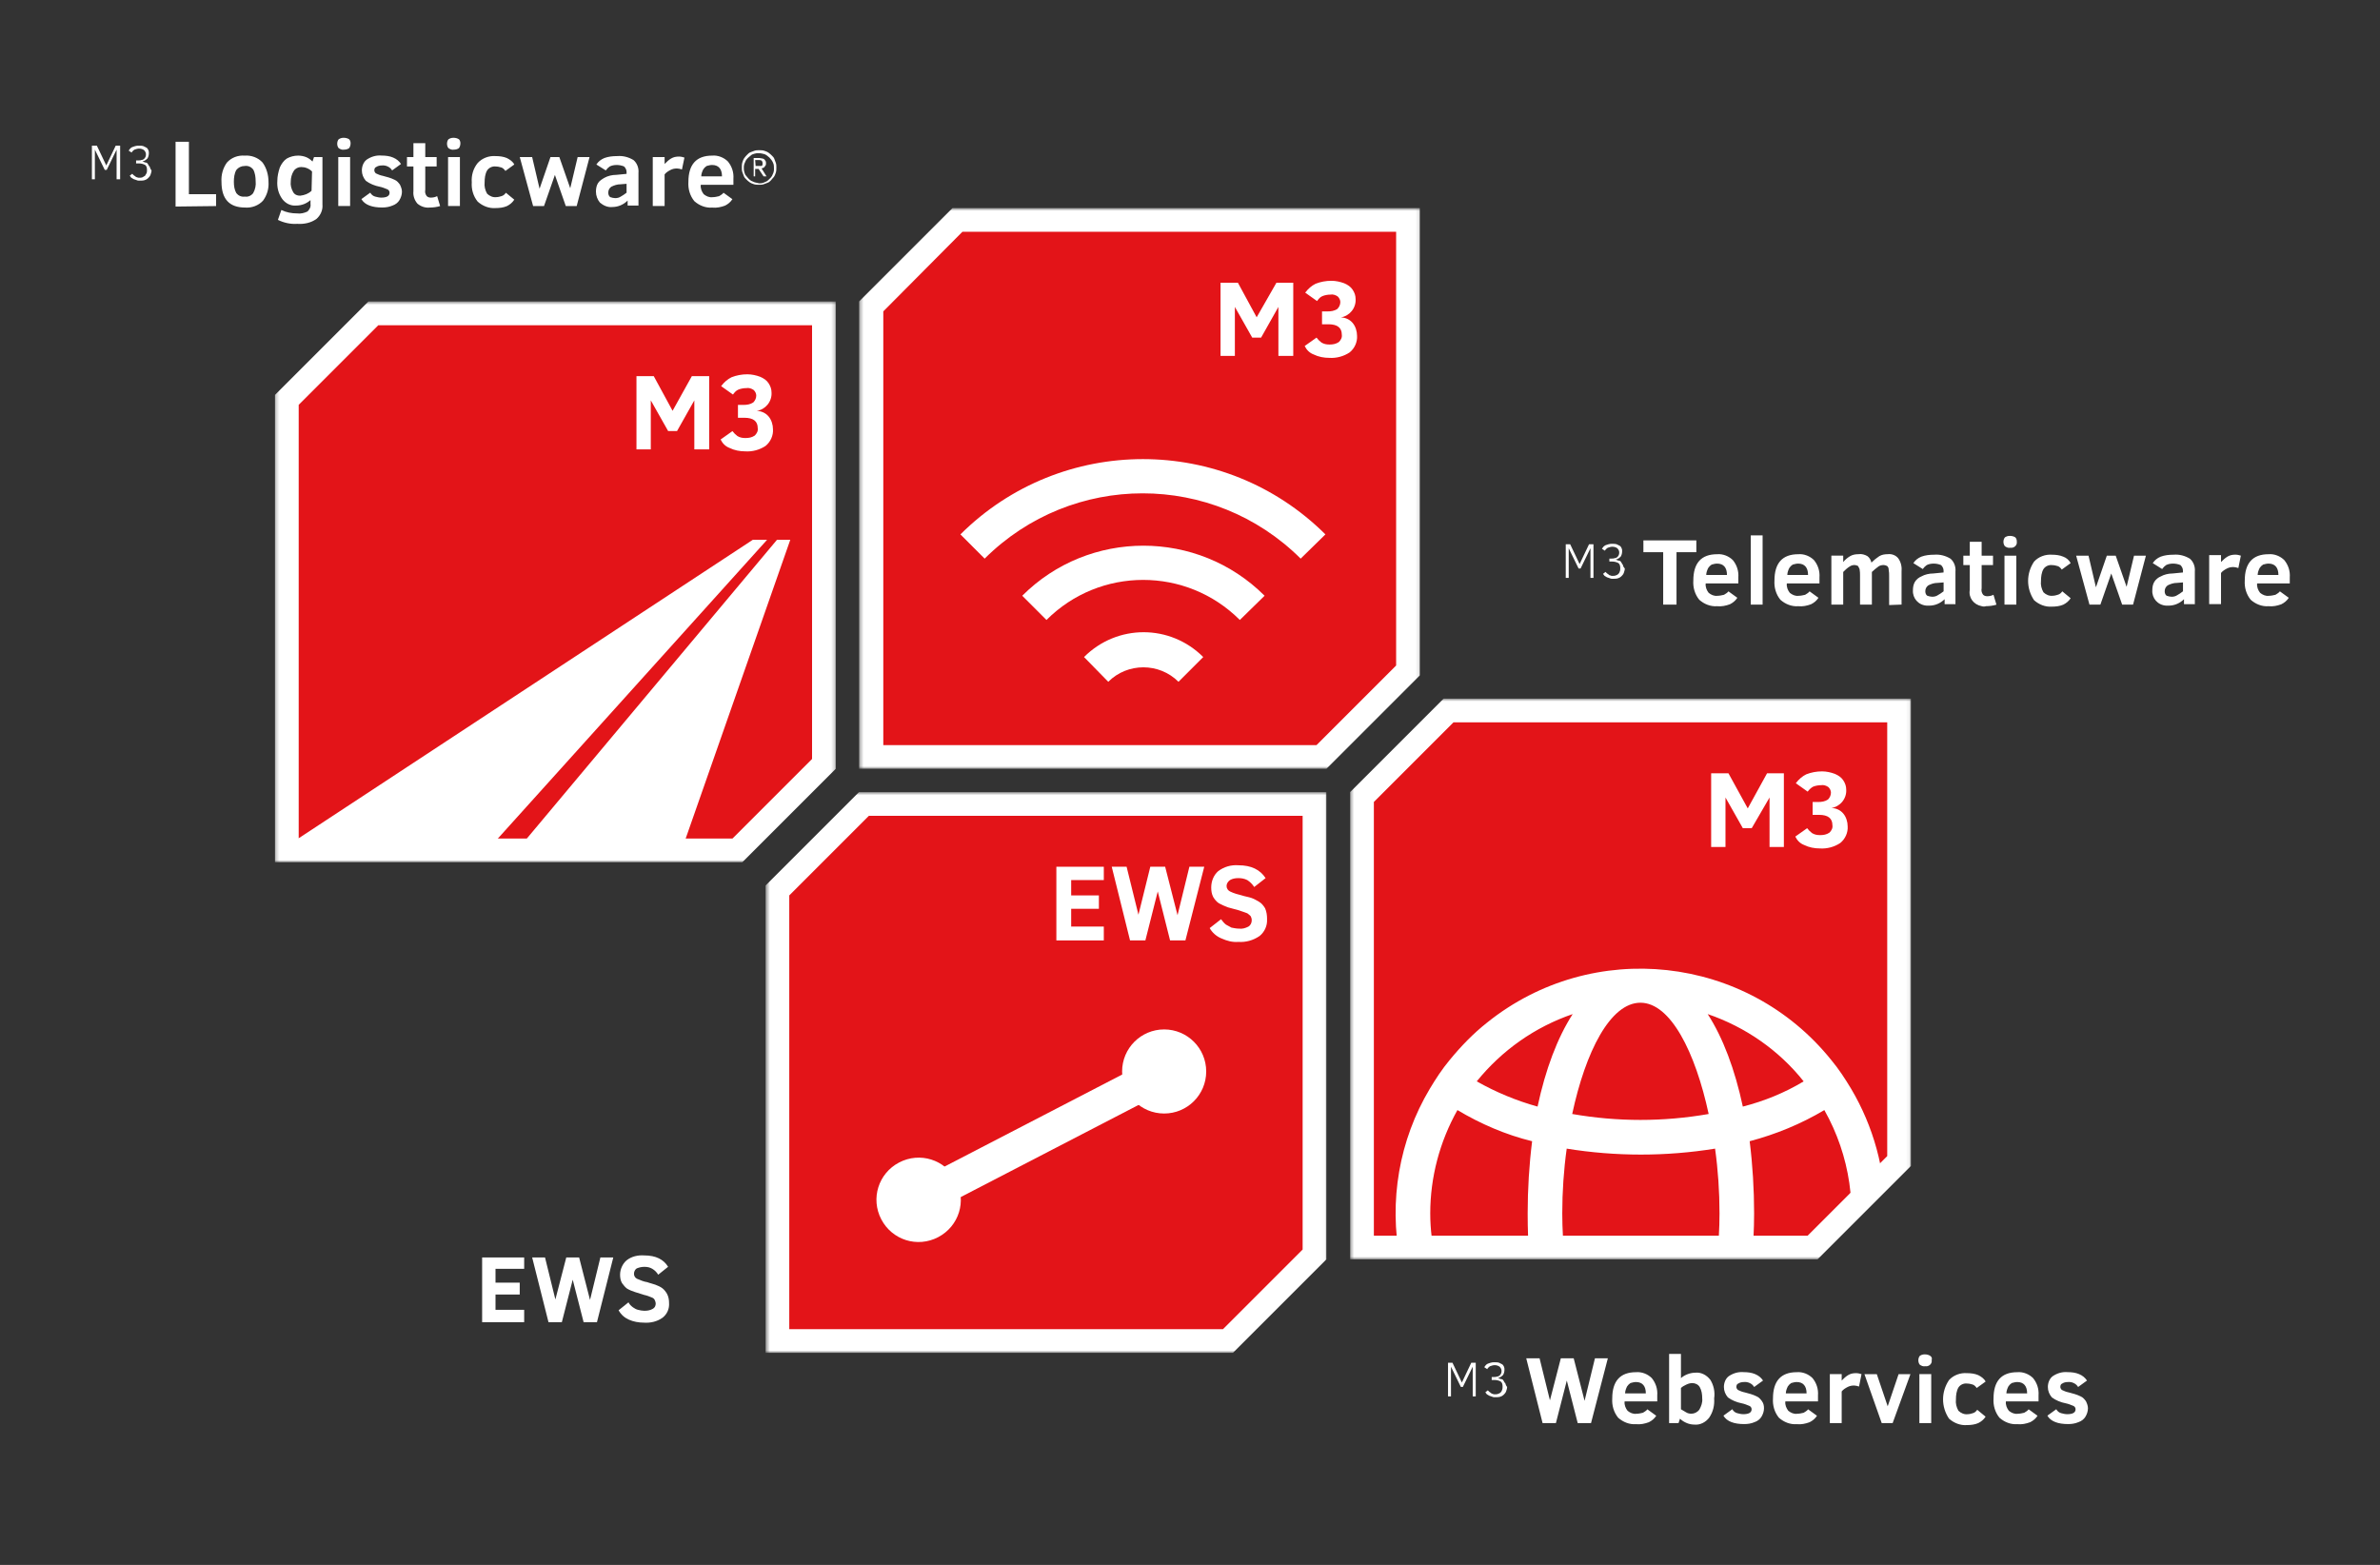
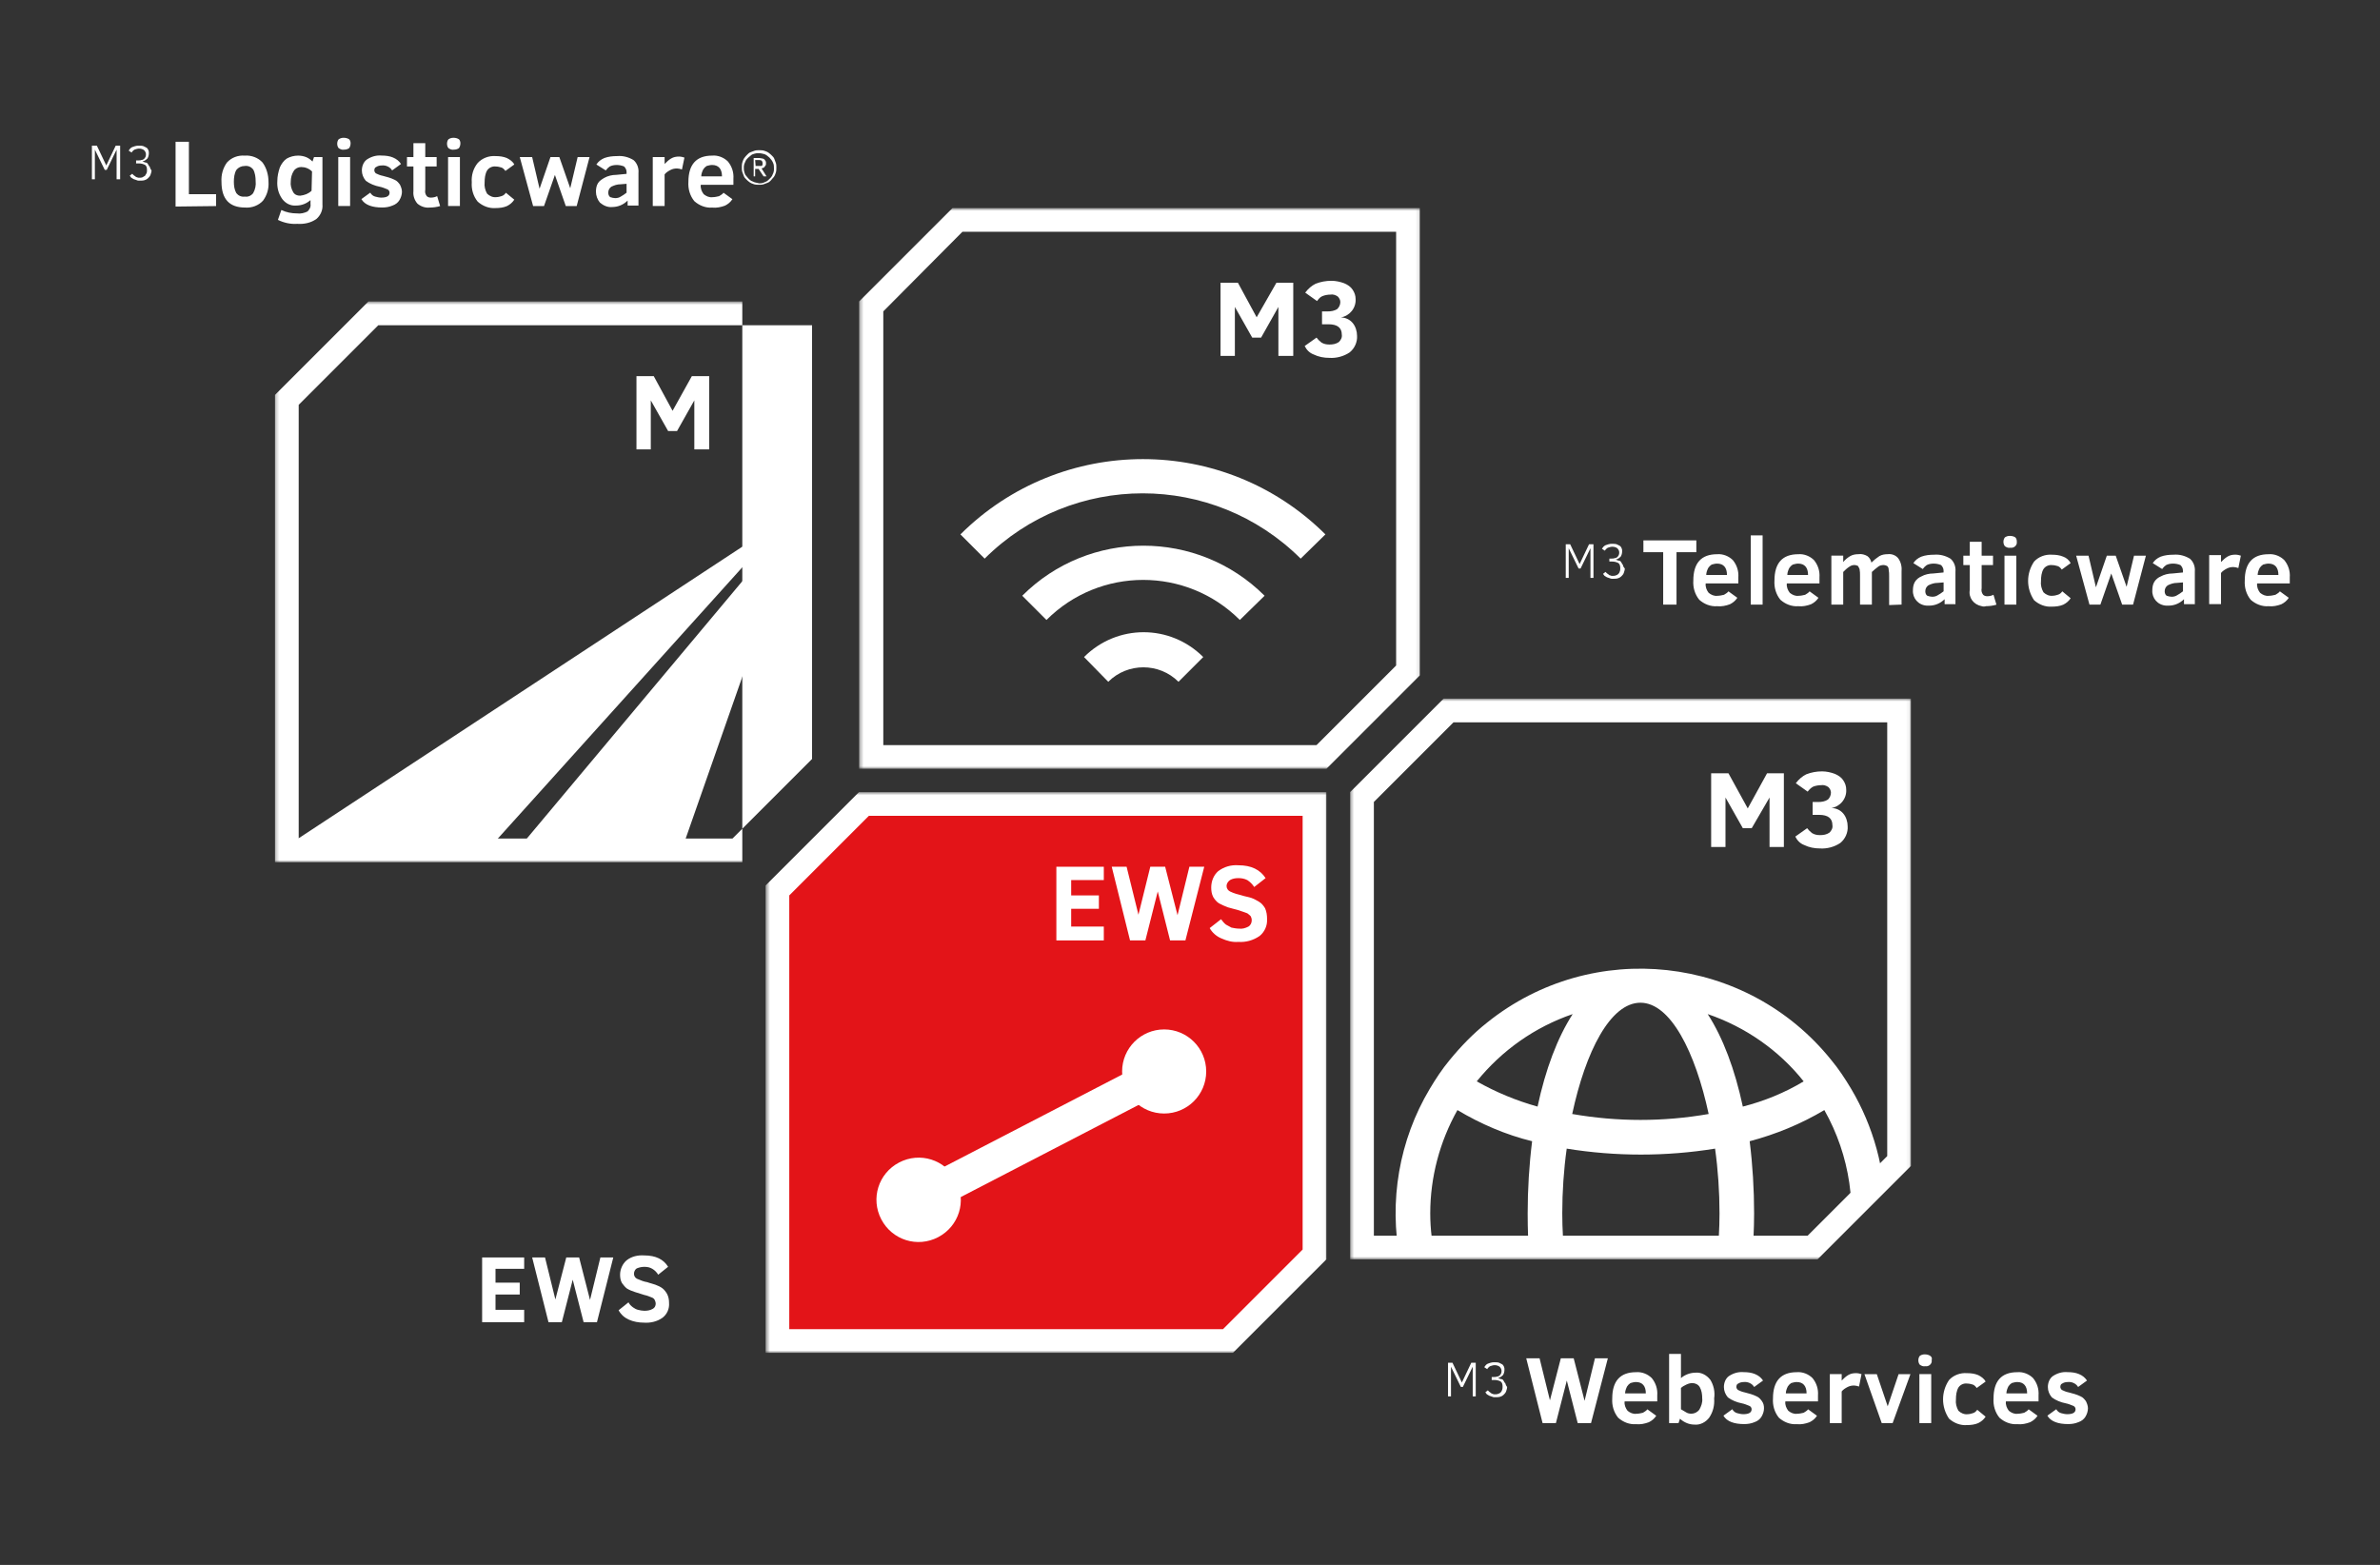
<svg xmlns="http://www.w3.org/2000/svg" width="660" height="434" viewBox="0 0 660 434" fill="none">
  <rect x="0" y="0" width="660" height="434" fill="#333333" stroke="none" />
  <path d="M209.412 44.388H210.366C210.644 44.388 210.909 44.388 211.187 44.52C211.32 44.653 211.465 44.931 211.465 45.209V45.62C211.465 45.709 211.421 45.801 211.333 45.898C211.333 46.031 211.2 46.031 211.055 46.031H209.544L209.412 44.388ZM209.412 48.906V46.852H210.366L211.744 48.906H212.565L211.187 46.707C211.32 46.707 211.465 46.574 211.598 46.574C211.73 46.574 211.876 46.442 212.009 46.296C212.141 46.15 212.141 46.018 212.287 45.885C212.433 45.753 212.419 45.474 212.419 45.342C212.419 45.064 212.419 44.799 212.287 44.653C212.154 44.507 212.154 44.375 212.009 44.242C211.876 44.11 211.598 43.964 211.465 43.964C211.187 43.964 210.922 43.831 210.644 43.831H209.001V48.906H209.412ZM209.279 50.562C209.001 50.43 208.59 50.284 208.325 50.152C208.06 50.019 207.782 49.741 207.504 49.463C207.225 49.184 207.093 48.919 206.815 48.641C206.536 48.363 206.536 47.952 206.404 47.687C206.271 47.276 206.271 46.998 206.271 46.587C206.271 46.177 206.271 45.898 206.404 45.488C206.536 45.209 206.682 44.799 206.815 44.534C206.947 44.269 207.225 43.99 207.504 43.712C207.782 43.434 208.047 43.301 208.325 43.023C208.603 42.745 209.014 42.745 209.279 42.612C209.69 42.48 209.968 42.48 210.379 42.48C210.922 42.48 211.479 42.612 212.022 42.758C212.976 43.169 213.943 44.136 214.354 45.09C214.632 45.633 214.632 46.19 214.632 46.733C214.632 47.144 214.632 47.422 214.5 47.833C214.367 48.111 214.221 48.522 214.089 48.787C213.956 49.052 213.678 49.33 213.4 49.608C213.122 49.887 212.857 50.152 212.578 50.297C212.3 50.43 211.889 50.576 211.624 50.708C211.214 50.841 210.935 50.841 210.525 50.841C210.114 50.708 209.703 50.708 209.292 50.562H209.279ZM211.744 51.106C212.154 50.973 212.433 50.828 212.843 50.695C213.254 50.562 213.532 50.284 213.797 50.006C214.062 49.728 214.341 49.317 214.619 49.052C214.897 48.641 215.03 48.23 215.162 47.82C215.295 47.409 215.295 46.866 215.295 46.442C215.295 46.018 215.295 45.62 215.162 45.209C215.03 44.799 214.884 44.52 214.751 44.11C214.619 43.699 214.341 43.421 214.062 43.156C213.784 42.891 213.519 42.612 213.108 42.334C212.698 42.056 212.287 41.923 211.876 41.791C211.465 41.658 210.922 41.658 210.498 41.658C210.074 41.658 209.677 41.658 209.266 41.791C208.855 41.923 208.577 42.069 208.166 42.202C207.755 42.334 207.477 42.612 207.212 42.891C206.947 43.169 206.669 43.434 206.391 43.845C206.112 44.255 205.98 44.666 205.847 45.077C205.715 45.488 205.715 46.031 205.715 46.455C205.715 46.879 205.715 47.276 205.847 47.687C205.98 48.098 206.126 48.376 206.258 48.787C206.391 49.198 206.669 49.476 206.947 49.741C207.225 50.019 207.49 50.284 207.901 50.562C208.312 50.841 208.723 50.973 209.133 51.106C209.544 51.238 210.087 51.238 210.511 51.238C210.935 51.238 211.333 51.238 211.744 51.106ZM194.465 48.906C194.465 48.217 194.744 47.528 195.009 46.985C195.287 46.574 195.552 46.296 195.963 46.031C196.506 45.898 196.917 45.753 197.473 45.753C199.262 45.753 200.216 46.852 200.216 48.906H194.452H194.465ZM203.383 51.238V49.595C203.515 47.806 202.972 46.163 201.872 44.799C200.773 43.699 199.129 43.01 197.486 43.156C193.101 43.156 190.901 45.62 190.901 50.43C190.769 52.351 191.312 54.273 192.544 55.783C193.922 57.015 195.698 57.704 197.486 57.572C198.719 57.704 199.951 57.439 201.051 57.029C201.872 56.618 202.561 56.075 203.105 55.24L200.64 53.451C200.362 53.862 199.818 54.14 199.408 54.405C198.864 54.538 198.175 54.683 197.619 54.683C196.665 54.816 195.83 54.405 195.154 53.862C194.611 53.173 194.2 52.219 194.333 51.252H203.383V51.238ZM189.801 43.699C189.391 43.566 188.847 43.421 188.291 43.421C187.469 43.421 186.78 43.553 186.091 43.964C185.402 44.375 184.859 44.918 184.303 45.474V43.553H181.017V57.135H184.303V48.363C184.713 47.82 185.402 47.409 185.946 47.131C186.489 46.852 187.045 46.72 187.734 46.72C188.145 46.72 188.688 46.852 189.112 46.998L189.801 43.712V43.699ZM173.755 53.438C173.212 53.849 172.656 54.259 172.112 54.538C171.702 54.816 171.158 54.948 170.602 54.948C170.191 54.948 169.648 54.816 169.224 54.67C168.813 54.392 168.681 53.849 168.681 53.438C168.681 52.749 168.959 52.206 169.502 51.795C170.324 51.384 171.145 51.106 172.112 51.106L173.755 50.973V53.438ZM177.055 57.135V47.952C177.187 46.574 176.644 45.209 175.677 44.388C174.299 43.566 172.801 43.156 171.145 43.288C169.913 43.288 168.681 43.421 167.581 43.831C166.627 44.242 165.938 44.785 165.381 45.62L167.992 47.263C168.27 46.852 168.681 46.442 169.091 46.163C169.635 45.885 170.324 45.753 171.013 45.753C171.702 45.753 172.391 45.885 173.066 46.163C173.477 46.574 173.755 47.117 173.755 47.674V48.217L170.88 48.495C169.78 48.495 168.548 48.774 167.594 49.317C166.905 49.728 166.216 50.139 165.805 50.828C165.395 51.517 165.262 52.338 165.262 53.16C165.262 54.259 165.673 55.359 166.362 56.181C167.316 57.002 168.561 57.559 169.794 57.413C171.437 57.413 172.947 56.724 174.047 55.624V57.002H177.068V57.135H177.055ZM163.473 43.566H160.187L158.133 52.206L155.112 43.566H152.648L149.627 52.338L147.573 43.566H144.141L147.838 57.148H150.859L153.88 48.509L156.901 57.148H159.922L163.487 43.566H163.473ZM140.299 53.438C140.021 53.849 139.61 54.259 139.066 54.392C138.656 54.524 138.112 54.67 137.688 54.67C136.734 54.803 135.767 54.392 135.078 53.716C134.535 52.762 134.257 51.662 134.389 50.562C134.389 49.463 134.522 48.23 135.078 47.276C135.621 46.455 136.589 46.044 137.543 46.177C138.086 46.177 138.497 46.309 139.053 46.455C139.464 46.587 139.875 46.998 140.153 47.409L142.618 45.62C142.207 44.799 141.385 44.242 140.564 43.831C139.61 43.421 138.51 43.288 137.41 43.288C135.621 43.156 133.713 43.831 132.468 45.209C131.236 46.72 130.679 48.641 130.825 50.562C130.692 52.484 131.236 54.405 132.468 55.916C133.846 57.148 135.621 57.837 137.41 57.704C138.51 57.704 139.61 57.572 140.564 57.161C141.385 56.75 142.074 56.207 142.618 55.372L140.286 53.451L140.299 53.438ZM127.539 57.135V43.553H124.253V57.135H127.539ZM127.261 38.624C126.85 38.346 126.307 38.213 125.75 38.213C125.194 38.213 124.796 38.346 124.372 38.624C124.094 38.902 123.961 39.446 123.961 39.856C123.961 40.267 124.094 40.81 124.372 41.089C124.783 41.367 125.326 41.632 125.883 41.499C126.426 41.499 126.837 41.367 127.261 41.089C127.539 40.678 127.671 40.267 127.671 39.711C127.671 39.3 127.539 38.889 127.261 38.611V38.624ZM121.232 54.392C120.689 54.67 120.132 54.803 119.443 54.803C119.032 54.803 118.621 54.67 118.343 54.392C117.932 53.849 117.8 53.292 117.932 52.603V46.163H121.086V43.553H117.932V39.711H114.646V43.553H112.858V46.163H114.646V53.027C114.514 54.259 114.925 55.492 115.746 56.459C116.7 57.28 117.946 57.691 119.178 57.559C120.132 57.559 121.099 57.426 122.053 57.148L121.232 54.405V54.392ZM110.936 51.238C110.526 50.695 110.115 50.139 109.426 49.86C108.326 49.317 107.226 49.039 106.14 48.761C105.451 48.628 104.762 48.35 104.219 48.072C103.94 47.793 103.808 47.528 103.808 47.25C103.808 46.839 103.94 46.428 104.351 46.296C104.762 46.018 105.305 45.885 105.862 45.885C106.961 45.753 108.194 46.296 108.737 47.263L111.201 45.474C110.658 44.653 109.969 44.096 109.002 43.686C108.048 43.275 106.948 43.142 105.848 43.142C104.338 43.01 102.973 43.421 101.728 44.242C100.774 44.931 100.35 46.163 100.35 47.263C100.35 48.363 100.76 49.317 101.449 50.139C102.549 50.96 103.914 51.517 105.292 51.782C105.981 51.914 106.67 52.192 107.346 52.471C107.756 52.603 108.035 53.014 108.035 53.425C108.035 54.379 107.213 54.803 105.703 54.803C105.159 54.803 104.603 54.67 104.06 54.524C103.516 54.392 102.96 53.981 102.682 53.425L100.217 55.213C101.171 56.856 103.238 57.545 105.981 57.545C106.935 57.545 107.902 57.413 108.856 57.002C109.678 56.724 110.367 56.181 110.777 55.492C111.188 54.803 111.466 53.981 111.466 53.16C111.466 52.471 111.188 51.782 110.923 51.238H110.936ZM97.09 57.135V43.553H93.804V57.135H97.09ZM96.812 38.624C96.401 38.346 95.858 38.213 95.301 38.213C94.745 38.213 94.347 38.346 93.923 38.624C93.645 38.902 93.512 39.446 93.512 39.856C93.512 40.267 93.645 40.81 93.923 41.089C94.334 41.367 94.877 41.632 95.434 41.499C95.977 41.499 96.388 41.367 96.812 41.089C97.09 40.678 97.222 40.267 97.222 39.711C97.222 39.3 97.09 38.889 96.812 38.611V38.624ZM86.397 52.895C85.576 53.716 84.476 54.127 83.244 54.273C82.422 54.273 81.733 53.994 81.322 53.319C80.779 52.365 80.501 51.397 80.633 50.297C80.633 49.343 80.912 48.244 81.455 47.422C81.865 46.733 82.687 46.322 83.509 46.322C84.608 46.322 85.708 46.733 86.53 47.555L86.397 52.908V52.895ZM89.683 43.566H87.073L86.662 44.799C86.119 44.255 85.562 43.845 84.873 43.566C84.184 43.288 83.363 43.156 82.674 43.156C81.574 43.156 80.474 43.434 79.52 43.977C78.699 44.52 78.01 45.488 77.599 46.442C77.188 47.674 76.91 48.906 76.91 50.139C76.778 51.927 77.188 53.703 78.288 55.213C79.242 56.446 80.62 57.135 82.13 57.002C83.641 57.002 85.006 56.459 86.106 55.492V56.591C86.238 57.413 85.827 58.102 85.284 58.645C84.463 59.056 83.363 59.334 82.409 59.188C80.898 59.188 79.388 58.91 78.023 58.234L77.069 60.977C78.712 61.799 80.633 62.209 82.422 62.077C84.343 62.209 86.265 61.799 87.775 60.699C88.875 59.745 89.564 58.234 89.418 56.724V43.553H89.696L89.683 43.566ZM70.205 53.57C69.662 54.259 68.827 54.67 67.873 54.524C66.919 54.657 66.085 54.246 65.541 53.57C64.998 52.616 64.852 51.517 64.852 50.417C64.852 49.317 64.985 48.085 65.541 47.131C66.085 46.442 66.919 46.031 67.873 46.031C68.827 45.898 69.662 46.309 70.205 46.985C70.749 47.939 70.894 49.184 70.894 50.271C71.027 51.371 70.762 52.603 70.205 53.557V53.57ZM72.816 45.077C71.583 43.699 69.662 43.023 67.873 43.156C65.952 43.023 64.177 43.699 62.931 45.077C61.831 46.587 61.288 48.509 61.42 50.43C61.42 55.227 63.62 57.559 68.006 57.559C69.795 57.691 71.703 57.015 72.948 55.637C74.048 54.127 74.591 52.351 74.459 50.43C74.459 48.509 73.915 46.587 72.816 45.077ZM59.923 57.135V53.849H52.384V39.313H48.687V57.28L59.937 57.148L59.923 57.135ZM41.413 46.163C41.28 45.885 41.135 45.753 41.002 45.474C40.87 45.196 40.591 45.064 40.313 45.064C40.035 44.931 39.77 44.931 39.492 44.785C40.035 44.653 40.446 44.375 40.87 43.964C41.148 43.553 41.28 43.01 41.28 42.453C41.28 42.175 41.28 41.91 41.148 41.632C41.015 41.354 40.87 41.089 40.605 40.943C40.326 40.81 40.061 40.665 39.783 40.532C39.372 40.4 38.962 40.4 38.551 40.4C38.14 40.4 37.862 40.4 37.451 40.532C37.173 40.665 36.908 40.665 36.63 40.81C36.351 40.943 36.219 41.089 36.086 41.221C35.954 41.354 35.808 41.632 35.675 41.764L36.497 42.308C36.63 42.029 37.04 41.619 37.319 41.486C37.729 41.354 38.14 41.208 38.551 41.208C39.094 41.208 39.505 41.34 39.929 41.619C40.207 41.897 40.472 42.308 40.472 42.718C40.472 42.997 40.472 43.262 40.34 43.54C40.207 43.818 40.061 43.951 39.929 44.083C39.796 44.216 39.518 44.361 39.24 44.361C38.962 44.494 38.551 44.494 38.286 44.494H37.742V45.316H38.431C39.12 45.316 39.664 45.448 40.22 45.726C40.631 46.005 40.764 46.548 40.764 47.104C40.764 47.383 40.764 47.793 40.631 48.058C40.498 48.323 40.353 48.469 40.22 48.747C39.942 48.88 39.809 49.026 39.531 49.158C39.253 49.291 38.842 49.291 38.577 49.291C38.445 49.291 38.166 49.291 38.034 49.158C37.756 49.158 37.623 49.026 37.491 48.88C37.358 48.747 37.212 48.747 37.08 48.602L36.669 48.191L35.98 48.734C36.113 48.867 36.258 49.145 36.391 49.277C36.669 49.41 36.802 49.556 37.08 49.688C37.358 49.821 37.623 49.821 37.901 49.966C38.18 50.112 38.445 50.099 38.723 50.099C39.134 50.099 39.677 50.099 40.101 49.966C40.525 49.834 40.79 49.688 41.055 49.423C41.32 49.158 41.598 48.88 41.744 48.469C41.877 48.058 42.022 47.648 42.022 47.237C41.744 46.959 41.611 46.548 41.479 46.137L41.413 46.163ZM33.317 49.728V40.4H32.085L29.474 45.885L26.864 40.4H25.486V49.728H26.308V41.499L29.05 47.117H29.594L32.336 41.499V49.728H33.29H33.317Z" fill="white" />
  <path d="M185.005 358.867C184.594 358.178 184.183 357.635 183.627 357.224C183.07 356.814 182.395 356.535 181.706 356.27C181.017 356.005 180.195 355.86 179.506 355.581C178.552 355.449 177.585 355.038 176.631 354.627C176.088 354.349 175.809 353.806 175.809 353.249C175.809 352.693 176.088 352.017 176.631 351.739C177.32 351.46 178.009 351.328 178.685 351.328C179.506 351.328 180.195 351.46 180.884 351.871C181.573 352.282 182.116 352.825 182.527 353.514L185.27 351.315C184.038 349.261 181.838 348.161 178.685 348.161C176.896 348.029 175.12 348.439 173.742 349.539C172.643 350.493 171.954 352.004 171.954 353.514C171.954 354.336 172.086 355.157 172.497 355.846C172.908 356.39 173.318 356.946 173.875 357.357C174.564 357.768 175.253 358.046 176.074 358.311C176.896 358.576 177.717 358.854 178.685 359.132C179.374 359.265 180.063 359.543 180.738 359.821C181.149 359.954 181.427 360.232 181.56 360.51C181.692 360.789 181.838 361.199 181.838 361.464C181.838 362.153 181.56 362.697 181.017 362.975C180.328 363.386 179.506 363.518 178.685 363.518C178.141 363.518 177.452 363.386 176.896 363.24C176.353 363.107 175.942 362.829 175.518 362.551C174.975 362.14 174.564 361.729 174.286 361.173L171.543 363.372C172.232 364.605 173.186 365.426 174.418 365.983C175.65 366.539 177.161 366.804 178.539 366.804C180.328 366.937 182.236 366.526 183.746 365.426C184.978 364.472 185.667 362.962 185.535 361.305C185.535 360.484 185.402 359.662 184.992 358.841L185.005 358.867ZM170.059 348.718H166.494L163.619 360.51L160.598 348.718H157.034L154.013 360.378L151.138 348.718H147.573L152.105 366.685H155.802L158.823 354.892L161.844 366.685H165.54L170.072 348.718H170.059ZM145.36 366.685V363.253H137.41V359H144.128V355.714H137.41V351.871H145.36V348.718H133.7V366.685H145.36Z" fill="white" />
  <path d="M578.482 388.627C578.071 388.084 577.66 387.528 576.971 387.249C575.871 386.706 574.772 386.428 573.685 386.149C572.996 386.017 572.307 385.739 571.764 385.46C571.486 385.182 571.353 384.917 571.353 384.639C571.353 384.228 571.486 383.817 571.896 383.685C572.307 383.407 572.85 383.274 573.407 383.274C574.507 383.142 575.739 383.685 576.282 384.652L578.747 382.863C578.203 382.042 577.514 381.485 576.547 381.075C575.58 380.664 574.493 380.531 573.394 380.531C571.883 380.399 570.518 380.81 569.273 381.631C568.319 382.32 567.895 383.552 567.895 384.652C567.895 385.752 568.306 386.706 568.995 387.528C570.094 388.349 571.459 388.906 572.837 389.171C573.526 389.303 574.215 389.581 574.891 389.86C575.302 389.992 575.58 390.403 575.58 390.814C575.58 391.768 574.758 392.192 573.248 392.192C572.705 392.192 572.148 392.059 571.605 391.913C571.062 391.781 570.505 391.37 570.227 390.814L567.762 392.602C568.716 394.245 570.783 394.934 573.526 394.934C574.48 394.934 575.447 394.802 576.401 394.391C577.223 394.113 577.912 393.57 578.323 392.881C578.733 392.192 579.012 391.37 579.012 390.549C579.012 389.86 578.733 389.171 578.468 388.627H578.482ZM556.394 386.428C556.394 385.739 556.672 385.05 556.937 384.506C557.215 384.096 557.48 383.817 557.891 383.552C558.434 383.42 558.845 383.274 559.401 383.274C561.19 383.274 562.144 384.374 562.144 386.428H556.38H556.394ZM565.311 388.627V386.984C565.444 385.195 564.9 383.552 563.801 382.188C562.701 381.088 561.058 380.399 559.415 380.545C555.029 380.545 552.829 383.009 552.829 387.819C552.697 389.74 553.24 391.662 554.472 393.172C555.85 394.404 557.626 395.093 559.415 394.961C560.647 395.093 561.879 394.828 562.979 394.418C563.801 394.007 564.49 393.464 565.033 392.629L562.568 390.84C562.29 391.251 561.747 391.529 561.336 391.794C560.793 391.927 560.104 392.072 559.547 392.072C558.593 392.205 557.758 391.794 557.083 391.251C556.539 390.562 556.129 389.608 556.261 388.641H565.311V388.627ZM548.311 390.959C548.033 391.37 547.622 391.781 547.079 391.913C546.668 392.046 546.125 392.192 545.701 392.192C544.747 392.324 543.78 391.913 543.091 391.238C542.547 390.284 542.269 389.184 542.401 388.084C542.401 386.984 542.534 385.752 543.091 384.798C543.634 383.976 544.601 383.566 545.555 383.698C546.098 383.698 546.509 383.831 547.066 383.976C547.476 384.109 547.887 384.52 548.165 384.93L550.63 383.142C550.219 382.32 549.398 381.764 548.576 381.353C547.622 380.942 546.522 380.81 545.423 380.81C543.634 380.677 541.726 381.353 540.48 382.731C538.281 386.017 538.281 390.138 540.48 393.424C541.858 394.656 543.634 395.345 545.423 395.213C546.522 395.213 547.622 395.08 548.576 394.669C549.398 394.259 550.087 393.715 550.63 392.881L548.298 390.959H548.311ZM535.551 394.656V381.075H532.265V394.656H535.551ZM535.273 376.013C534.862 375.735 534.319 375.602 533.762 375.602C533.206 375.602 532.808 375.735 532.384 376.013C531.841 376.702 531.841 377.802 532.384 378.478C532.795 378.756 533.338 379.021 533.895 378.888C534.716 379.021 535.538 378.478 535.684 377.656V377.113C535.816 376.702 535.684 376.291 535.273 376.013ZM529.787 381.088H526.501L523.48 390.005L520.459 381.088H517.027L521.824 394.669H524.845L529.787 381.088ZM516.219 381.088C515.808 380.955 515.265 380.81 514.709 380.81C513.887 380.81 513.198 380.942 512.509 381.353C511.82 381.764 511.277 382.307 510.72 382.863V381.075H507.434V394.656H510.72V385.884C511.131 385.341 511.82 384.93 512.363 384.652C512.907 384.374 513.463 384.241 514.152 384.241C514.563 384.241 515.106 384.374 515.53 384.52L516.219 381.088ZM495.231 386.428C495.231 385.739 495.509 385.05 495.774 384.506C496.052 384.096 496.317 383.817 496.728 383.552C497.271 383.42 497.682 383.274 498.239 383.274C500.027 383.274 500.981 384.374 500.981 386.428H495.218H495.231ZM504.148 388.627V386.984C504.281 385.195 503.738 383.552 502.638 382.188C501.538 381.088 499.895 380.399 498.252 380.545C493.866 380.545 491.667 383.009 491.667 387.819C491.534 389.74 492.077 391.662 493.31 393.172C494.688 394.404 496.463 395.093 498.252 394.961C499.484 395.093 500.716 394.828 501.816 394.418C502.638 394.007 503.327 393.464 503.87 392.629L501.406 390.84C501.127 391.251 500.584 391.529 500.173 391.794C499.63 391.927 498.941 392.072 498.384 392.072C497.43 392.205 496.596 391.794 495.92 391.251C495.377 390.562 494.966 389.608 495.098 388.641H504.148V388.627ZM488.646 388.627C488.235 388.084 487.824 387.528 487.135 387.249C486.035 386.706 484.936 386.428 483.849 386.149C483.16 386.017 482.471 385.739 481.928 385.46C481.649 385.182 481.517 384.917 481.517 384.639C481.517 384.228 481.65 383.817 482.06 383.685C482.471 383.407 483.014 383.274 483.571 383.274C484.671 383.142 485.903 383.685 486.446 384.652L488.911 382.863C488.367 382.042 487.678 381.485 486.711 381.075C485.744 380.664 484.657 380.531 483.558 380.531C482.047 380.399 480.682 380.81 479.437 381.631C478.483 382.32 478.059 383.552 478.059 384.652C478.059 385.752 478.469 386.706 479.158 387.528C480.258 388.349 481.623 388.906 483.001 389.171C483.69 389.303 484.379 389.581 485.055 389.86C485.466 389.992 485.744 390.403 485.744 390.814C485.744 391.768 484.922 392.192 483.412 392.192C482.869 392.192 482.312 392.059 481.769 391.913C481.225 391.781 480.669 391.37 480.391 390.814L477.926 392.602C478.88 394.245 480.947 394.934 483.69 394.934C484.644 394.934 485.611 394.802 486.565 394.391C487.387 394.113 488.076 393.57 488.487 392.881C488.897 392.192 489.176 391.37 489.176 390.549C489.176 389.86 489.043 389.171 488.632 388.627H488.646ZM471.235 390.959C470.692 391.648 469.857 392.059 469.035 392.059C468.492 392.059 467.936 391.927 467.525 391.648C467.114 391.37 466.571 391.105 466.147 390.827V384.93C466.558 384.52 467.101 384.241 467.657 383.976C468.214 383.711 468.757 383.566 469.3 383.566C470.122 383.566 470.943 383.976 471.354 384.665C471.897 385.619 472.043 386.719 472.043 387.819C472.176 388.919 471.765 390.019 471.222 390.973L471.235 390.959ZM474.243 382.598C473.289 381.366 471.778 380.545 470.268 380.677C468.757 380.677 467.247 381.22 466.147 382.188V375.47H462.861V394.669H465.471L465.882 393.437C466.425 393.98 467.114 394.391 467.803 394.669C468.492 394.948 469.181 395.08 470.003 395.08C471.513 395.213 473.024 394.391 473.978 393.159C475.077 391.516 475.488 389.727 475.356 387.806C475.634 386.017 475.223 384.109 474.256 382.598H474.243ZM450.657 386.428C450.657 385.739 450.936 385.05 451.201 384.506C451.479 384.096 451.744 383.817 452.155 383.552C452.698 383.42 453.109 383.274 453.665 383.274C455.454 383.274 456.408 384.374 456.408 386.428H450.644H450.657ZM459.575 388.627V386.984C459.707 385.195 459.164 383.552 458.064 382.188C456.964 381.088 455.321 380.399 453.678 380.545C449.293 380.545 447.093 383.009 447.093 387.819C446.961 389.74 447.504 391.662 448.736 393.172C450.114 394.404 451.89 395.093 453.678 394.961C454.911 395.093 456.143 394.828 457.243 394.418C458.064 394.007 458.753 393.464 459.296 392.629L456.832 390.84C456.554 391.251 456.01 391.529 455.6 391.794C455.056 391.927 454.367 392.072 453.811 392.072C452.857 392.205 452.022 391.794 451.346 391.251C450.803 390.562 450.392 389.608 450.525 388.641H459.575V388.627ZM445.861 376.689H442.297L439.421 388.482L436.4 376.689H432.836L429.815 388.349L426.94 376.689H423.243L427.774 394.656H431.471L434.492 382.863L437.513 394.656H441.21L445.874 376.689H445.861ZM417.333 383.552C417.201 383.274 417.055 383.142 416.922 382.863C416.79 382.585 416.512 382.453 416.233 382.453C415.955 382.32 415.69 382.32 415.412 382.174C415.955 382.042 416.366 381.764 416.79 381.353C417.068 380.942 417.201 380.399 417.201 379.842C417.201 379.564 417.201 379.299 417.068 379.021C416.936 378.743 416.79 378.478 416.525 378.332L415.703 377.921C415.293 377.789 414.882 377.789 414.471 377.789C414.06 377.789 413.782 377.789 413.371 377.921C413.093 378.054 412.828 378.054 412.55 378.199C412.272 378.332 412.139 378.478 412.007 378.61C411.874 378.743 411.728 379.021 411.596 379.153L412.417 379.697C412.55 379.418 412.961 379.008 413.239 378.875C413.65 378.743 414.06 378.597 414.471 378.597C415.014 378.597 415.425 378.729 415.849 379.008C416.127 379.286 416.392 379.697 416.392 380.107C416.392 380.386 416.392 380.651 416.26 380.929C416.127 381.207 415.982 381.34 415.849 381.472C415.717 381.605 415.438 381.75 415.16 381.75C414.882 381.883 414.471 381.883 414.206 381.883H413.663V382.704H414.352C415.041 382.704 415.584 382.837 416.141 383.115C416.551 383.393 416.684 383.937 416.684 384.493C416.684 384.771 416.684 385.182 416.551 385.447C416.419 385.99 416.008 386.401 415.452 386.547C415.173 386.68 414.763 386.679 414.498 386.679C414.365 386.679 414.087 386.68 413.954 386.547C413.676 386.547 413.544 386.414 413.411 386.269C413.279 386.136 413.133 386.136 413 385.99L412.59 385.58L411.901 386.123C412.033 386.255 412.179 386.534 412.311 386.666C412.59 386.799 412.722 386.945 413 387.077C413.279 387.21 413.544 387.209 413.822 387.355C414.1 387.501 414.365 387.488 414.643 387.488C415.054 387.488 415.597 387.488 416.021 387.355C416.445 387.223 416.71 387.077 416.975 386.812C417.24 386.547 417.519 386.269 417.664 385.858C417.81 385.447 417.943 385.036 417.943 384.626C417.664 384.347 417.532 383.937 417.399 383.526L417.333 383.552ZM409.237 387.249V377.921H408.005L405.395 383.407L402.785 377.921H401.552V387.249H402.374V379.021L405.117 384.639H405.66L408.403 379.021V387.249H409.224H409.237Z" fill="white" />
  <path d="M626.076 159.452C626.076 158.763 626.355 158.074 626.62 157.531C626.898 157.12 627.163 156.842 627.574 156.577C628.117 156.445 628.528 156.299 629.084 156.299C630.873 156.299 631.827 157.399 631.827 159.452H626.063H626.076ZM634.98 161.784V160.141C635.113 158.353 634.57 156.71 633.47 155.345C632.37 154.245 630.727 153.556 629.084 153.702C624.698 153.702 622.499 156.166 622.499 160.976C622.366 162.897 622.91 164.819 624.142 166.329C625.52 167.561 627.295 168.25 629.084 168.118C630.316 168.25 631.549 167.985 632.648 167.575C633.47 167.164 634.159 166.621 634.702 165.786L632.238 163.997C631.959 164.408 631.416 164.686 631.005 164.951C630.462 165.084 629.773 165.229 629.217 165.229C628.263 165.362 627.428 164.951 626.752 164.408C626.209 163.719 625.798 162.765 625.931 161.798H634.98V161.784ZM621.412 154.099C621.001 153.967 620.458 153.821 619.902 153.821C619.08 153.821 618.391 153.954 617.702 154.364C617.013 154.775 616.47 155.318 615.913 155.875V153.954H612.627V167.535H615.913V158.896C616.324 158.353 617.013 157.942 617.556 157.664C618.1 157.385 618.656 157.253 619.345 157.253C619.756 157.253 620.299 157.385 620.723 157.531L621.412 154.099ZM605.366 163.984C604.823 164.395 604.267 164.805 603.723 165.084C603.313 165.362 602.769 165.494 602.213 165.494C601.802 165.494 601.259 165.362 600.835 165.216C600.424 164.938 600.291 164.395 600.291 163.984C600.291 163.295 600.57 162.752 601.113 162.341C601.935 161.93 602.756 161.652 603.723 161.652L605.366 161.519V163.984ZM608.652 167.681V158.498C608.785 157.12 608.242 155.756 607.274 154.934C605.896 154.113 604.399 153.702 602.743 153.834C601.51 153.834 600.278 153.967 599.178 154.378C598.224 154.788 597.535 155.332 596.979 156.166L599.589 157.809C599.867 157.399 600.278 156.988 600.689 156.71C601.232 156.431 601.921 156.299 602.61 156.299C603.299 156.299 603.988 156.431 604.664 156.71C605.075 157.12 605.353 157.664 605.353 158.22V158.763L602.478 159.042C601.378 159.042 600.146 159.32 599.192 159.863C598.503 160.141 597.814 160.685 597.403 161.374C596.992 162.063 596.86 162.884 596.86 163.706C596.727 165.905 598.37 167.826 600.702 167.959H601.391C603.034 167.959 604.545 167.27 605.645 166.17V167.548H608.666V167.681H608.652ZM595.071 154.099H591.785L589.731 162.738L586.71 154.099H584.246L581.225 162.871L579.171 154.099H575.739L579.436 167.681H582.457L585.478 159.042L588.499 167.681H591.52L595.084 154.099H595.071ZM571.896 163.984C571.618 164.395 571.207 164.805 570.664 164.938C570.253 165.07 569.71 165.216 569.286 165.216C568.332 165.349 567.365 164.938 566.676 164.262C566.133 163.308 565.854 162.208 565.987 161.109C565.987 160.009 566.119 158.777 566.676 157.823C567.219 157.001 568.186 156.59 569.14 156.723C569.684 156.723 570.094 156.855 570.651 157.001C571.062 157.134 571.472 157.544 571.751 157.955L574.215 156.166C573.804 155.345 572.983 154.656 572.161 154.378C571.207 153.967 570.108 153.834 569.008 153.834C567.219 153.702 565.311 154.378 564.066 155.756C561.866 159.042 561.866 163.162 564.066 166.448C565.444 167.681 567.219 168.37 569.008 168.237C570.108 168.237 571.207 168.105 572.161 167.694C572.983 167.283 573.672 166.74 574.215 165.905L571.883 163.984H571.896ZM559.15 167.681V154.099H555.864V167.681H559.15ZM558.871 149.024C558.461 148.746 557.917 148.614 557.361 148.614C556.804 148.614 556.407 148.746 555.983 149.024C555.44 149.713 555.44 150.813 555.983 151.489C556.394 151.767 556.937 152.032 557.493 151.9C558.315 152.032 559.136 151.489 559.282 150.667V150.124C559.282 149.713 559.15 149.303 558.871 149.024ZM552.829 164.938C552.286 165.216 551.73 165.349 551.041 165.349C550.63 165.349 550.219 165.216 549.941 164.938C549.53 164.395 549.398 163.838 549.53 163.149V156.71H552.684V154.099H549.53V150.257H546.244V154.099H544.455V156.71H546.244V163.573C545.833 165.773 547.344 167.694 549.53 168.105C549.941 168.237 550.352 168.237 550.762 168.105C551.716 168.105 552.684 167.972 553.638 167.694L552.816 164.951L552.829 164.938ZM538.983 163.984C538.44 164.395 537.883 164.805 537.34 165.084C536.929 165.362 536.386 165.494 535.829 165.494C535.419 165.494 534.875 165.362 534.451 165.216C534.041 164.938 533.908 164.395 533.908 163.984C533.908 163.295 534.186 162.752 534.73 162.341C535.551 161.93 536.373 161.652 537.34 161.652L538.983 161.519V163.984ZM542.269 167.681V158.498C542.402 157.12 541.858 155.756 540.891 154.934C539.513 154.113 538.016 153.702 536.359 153.834C535.127 153.834 533.895 153.967 532.795 154.378C531.841 154.788 531.152 155.332 530.596 156.166L533.206 157.809C533.484 157.399 533.895 156.988 534.306 156.71C534.849 156.431 535.538 156.299 536.227 156.299C536.916 156.299 537.605 156.431 538.281 156.71C538.691 157.12 538.97 157.664 538.97 158.22V158.763L536.094 159.042C534.995 159.042 533.762 159.32 532.808 159.863C532.119 160.141 531.43 160.685 531.02 161.374C530.609 162.063 530.476 162.884 530.476 163.706C530.344 165.905 531.987 167.826 534.319 167.959H535.008C536.651 167.959 538.161 167.27 539.261 166.17V167.548H542.282V167.681H542.269ZM527.323 167.681V158.631C527.455 157.253 527.19 155.888 526.369 154.788C525.68 153.967 524.58 153.556 523.494 153.689C522.672 153.689 521.85 153.821 521.161 154.232C520.34 154.775 519.651 155.332 518.962 156.021C518.829 155.332 518.419 154.643 517.862 154.232C517.173 153.821 516.219 153.543 515.398 153.689C514.576 153.689 513.755 153.821 513.066 154.232C512.377 154.643 511.688 155.186 511.144 155.875V154.086H507.858V167.667H511.144V158.618C511.688 158.074 512.244 157.518 512.933 157.107C513.344 156.829 513.755 156.696 514.311 156.696C514.589 156.696 515 156.829 515.265 156.975C515.398 157.253 515.543 157.518 515.676 157.796C515.808 158.485 515.808 159.028 515.808 159.717V167.667H519.094V158.618C519.638 158.074 520.194 157.664 520.738 157.24C521.148 156.829 521.837 156.696 522.381 156.696C522.659 156.696 523.07 156.829 523.335 156.975C523.613 157.253 523.745 157.518 523.745 157.929C523.878 158.618 523.878 159.161 523.878 159.85V167.8L527.31 167.667L527.323 167.681ZM495.642 159.452C495.642 158.763 495.92 158.074 496.185 157.531C496.463 157.12 496.728 156.842 497.139 156.577C497.682 156.445 498.093 156.299 498.649 156.299C500.438 156.299 501.392 157.399 501.392 159.452H495.628H495.642ZM504.559 161.784V160.141C504.692 158.353 504.148 156.71 503.049 155.345C501.949 154.245 500.306 153.556 498.663 153.702C494.277 153.702 492.077 156.166 492.077 160.976C491.945 162.897 492.488 164.819 493.72 166.329C495.098 167.561 496.874 168.25 498.663 168.118C499.895 168.25 501.127 167.985 502.227 167.575C503.049 167.164 503.738 166.621 504.281 165.786L501.816 163.997C501.538 164.408 500.995 164.686 500.584 164.951C500.041 165.084 499.352 165.229 498.795 165.229C497.841 165.362 497.006 164.951 496.331 164.408C495.787 163.719 495.377 162.765 495.509 161.798H504.559V161.784ZM488.791 167.681V148.481H485.505V167.681H488.791ZM473.156 159.452C473.156 158.763 473.434 158.074 473.699 157.531C473.978 157.12 474.243 156.842 474.653 156.577C475.197 156.445 475.607 156.299 476.164 156.299C477.953 156.299 478.907 157.399 478.907 159.452H473.143H473.156ZM482.06 161.784V160.141C482.193 158.353 481.649 156.71 480.55 155.345C479.45 154.245 477.807 153.556 476.164 153.702C471.778 153.702 469.579 156.166 469.579 160.976C469.446 162.897 469.989 164.819 471.222 166.329C472.6 167.561 474.375 168.25 476.164 168.118C477.396 168.25 478.628 167.985 479.728 167.575C480.55 167.164 481.239 166.621 481.782 165.786L479.317 163.997C479.039 164.408 478.496 164.686 478.085 164.951C477.542 165.084 476.853 165.229 476.296 165.229C475.342 165.362 474.508 164.951 473.832 164.408C473.289 163.719 472.878 162.765 473.01 161.798H482.06V161.784ZM470.413 153.145V149.859H455.732V153.145H461.218V167.681H464.915V153.145H470.4H470.413ZM449.968 156.577C449.836 156.299 449.69 156.166 449.558 155.888C449.425 155.61 449.147 155.477 448.869 155.477C448.59 155.345 448.325 155.345 448.047 155.199C448.59 155.067 449.001 154.788 449.425 154.378C449.703 153.967 449.836 153.424 449.836 152.867C449.836 152.589 449.836 152.324 449.703 152.045C449.571 151.767 449.425 151.502 449.16 151.356C448.882 151.224 448.617 151.078 448.339 150.946C447.928 150.813 447.517 150.813 447.106 150.813C446.696 150.813 446.417 150.813 446.007 150.946C445.728 151.078 445.463 151.078 445.185 151.224C444.907 151.37 444.774 151.502 444.642 151.635C444.509 151.767 444.364 152.045 444.231 152.178L445.053 152.721C445.185 152.443 445.596 152.032 445.874 151.9C446.285 151.767 446.696 151.621 447.106 151.621C447.65 151.621 448.06 151.754 448.484 152.032C448.763 152.31 449.028 152.721 449.028 153.132C449.028 153.41 449.028 153.675 448.895 153.954C448.763 154.232 448.617 154.364 448.484 154.497C448.352 154.629 448.074 154.775 447.795 154.775C447.517 154.908 447.106 154.908 446.841 154.908H446.298V155.729H446.987C447.676 155.729 448.219 155.862 448.776 156.14C449.187 156.418 449.319 156.961 449.319 157.518C449.319 157.796 449.319 158.207 449.187 158.472C449.054 159.015 448.643 159.426 448.087 159.572C447.809 159.704 447.398 159.704 447.133 159.704C447 159.704 446.722 159.704 446.59 159.572C446.311 159.572 446.179 159.439 446.046 159.293C445.914 159.148 445.768 159.161 445.636 159.015L445.225 158.604L444.536 159.148C444.668 159.28 444.814 159.558 444.947 159.691C445.225 159.823 445.357 159.969 445.636 160.102C445.914 160.234 446.179 160.234 446.457 160.38C446.735 160.526 447 160.512 447.279 160.512C447.689 160.512 448.233 160.512 448.657 160.38C449.081 160.247 449.346 160.102 449.611 159.837C449.889 159.558 450.154 159.293 450.3 158.883C450.432 158.472 450.578 158.061 450.578 157.65C450.3 157.372 450.035 156.961 450.035 156.551L449.968 156.577ZM441.886 160.274V150.946H440.654L438.043 156.431L435.433 150.946H434.201V160.274H435.022V152.045L437.765 157.664H438.308L441.051 152.045V160.274H441.873H441.886Z" fill="white" />
  <mask id="mask0_26_526" style="mask-type:luminance" maskUnits="userSpaceOnUse" x="76" y="83" width="156" height="157">
    <path d="M231.778 83.609H76.248V239.139H231.778V83.609Z" fill="white" />
  </mask>
  <g mask="url(#mask0_26_526)">
-     <path d="M79.534 235.84V110.904L103.543 86.894H228.479V211.844L204.483 235.84H79.534Z" fill="#E31418" />
-   </g>
+     </g>
  <mask id="mask1_26_526" style="mask-type:luminance" maskUnits="userSpaceOnUse" x="76" y="83" width="156" height="157">
    <path d="M231.778 83.609H76.248V239.139H231.778V83.609Z" fill="white" />
  </mask>
  <g mask="url(#mask1_26_526)">
-     <path d="M231.765 83.609H102.165L76.248 109.526V239.126H205.848L231.765 213.208V83.609ZM225.193 90.194V210.479L203.118 232.554H82.833V112.269L104.908 90.194H225.193Z" fill="white" />
+     <path d="M231.765 83.609H102.165L76.248 109.526V239.126H205.848V83.609ZM225.193 90.194V210.479L203.118 232.554H82.833V112.269L104.908 90.194H225.193Z" fill="white" />
  </g>
  <path d="M208.736 149.714L82.276 232.832L86.251 234.329H136.456L212.711 149.714H208.736Z" fill="white" />
  <path d="M215.454 149.714L144.95 233.918H183.627L189.523 234.329L219.151 149.714H215.454Z" fill="white" />
  <path d="M192.544 124.618V111.036L187.748 119.543H185.283L180.473 111.036V124.618H176.498V104.318H181.295L186.515 113.925L191.855 104.318H196.665V124.618H192.544Z" fill="white" />
-   <path d="M214.354 119C214.487 120.788 213.665 122.564 212.3 123.664C210.657 124.763 208.604 125.307 206.682 125.174C205.172 125.174 203.661 124.896 202.296 124.22C201.197 123.809 200.375 122.988 199.832 121.888L203.118 119.556C203.529 120.099 203.939 120.51 204.496 120.934C205.185 121.345 205.874 121.477 206.695 121.477C207.649 121.477 208.484 121.345 209.306 120.788C209.849 120.245 210.26 119.556 210.127 118.735C210.127 116.813 208.895 115.859 206.43 115.859H204.642V112.295H206.152C207.106 112.295 208.074 112.162 208.895 111.606C209.438 111.063 209.717 110.374 209.717 109.685C209.717 109.141 209.438 108.585 209.028 108.174C208.484 107.763 207.65 107.485 206.974 107.631C206.285 107.631 205.463 107.763 204.774 108.042C204.085 108.32 203.674 108.863 203.264 109.42L199.978 107.088C200.799 105.988 201.766 105.166 202.853 104.623C204.231 104.08 205.728 103.802 207.239 103.802C208.471 103.802 209.703 104.08 210.803 104.491C211.757 104.901 212.592 105.445 213.135 106.279C213.678 107.114 213.957 107.922 213.957 108.89C214.089 111.354 212.314 113.554 209.836 113.965C211.068 113.965 212.3 114.508 213.122 115.475C213.943 116.429 214.354 117.807 214.354 119.039V119Z" fill="white" />
  <mask id="mask2_26_526" style="mask-type:luminance" maskUnits="userSpaceOnUse" x="238" y="57" width="156" height="157">
-     <path d="M393.881 57.691H238.35V213.222H393.881V57.691Z" fill="white" />
-   </mask>
+     </mask>
  <g mask="url(#mask2_26_526)">
    <path d="M241.649 209.922V84.986L265.513 60.977H390.449V185.926L366.453 209.922H241.649Z" fill="#E31418" />
  </g>
  <mask id="mask3_26_526" style="mask-type:luminance" maskUnits="userSpaceOnUse" x="238" y="57" width="156" height="157">
    <path d="M393.881 57.691H238.35V213.222H393.881V57.691Z" fill="white" />
  </mask>
  <g mask="url(#mask3_26_526)">
    <path d="M393.748 57.691H264.148L238.231 83.609V213.208H367.831L393.748 187.291V57.691ZM387.163 64.276V184.561L365.088 206.636H244.949V86.351L266.891 64.276H387.176" fill="white" />
  </g>
  <path d="M360.689 154.921C336.414 130.779 297.326 130.779 273.052 154.921L266.334 148.203C294.319 120.364 339.568 120.364 367.552 148.203L360.689 154.921ZM343.821 171.934C329.008 157.12 305.011 157.12 290.198 171.934L283.48 165.216C301.99 146.706 332.161 146.706 350.685 165.216L343.821 171.934ZM326.808 189.08C321.455 183.727 312.683 183.727 307.33 189.08L300.612 182.216C309.795 173.034 324.476 173.034 333.672 182.216L326.808 189.08Z" fill="white" />
  <path d="M354.514 98.701V85.119L349.718 93.626H347.253L342.443 85.119V98.701H338.468V78.401H343.278L348.485 87.994L353.971 78.401H358.635V98.701H354.514Z" fill="white" />
  <path d="M376.324 93.069C376.457 94.858 375.635 96.633 374.27 97.733C372.627 98.833 370.574 99.376 368.652 99.244C367.142 99.244 365.631 98.965 364.267 98.29C363.167 97.879 362.345 97.057 361.802 95.958L365.088 93.626C365.499 94.169 365.91 94.58 366.466 95.004C367.155 95.414 367.844 95.547 368.666 95.547C369.62 95.547 370.454 95.414 371.276 94.858C371.819 94.314 372.23 93.626 372.097 92.804C372.097 90.883 370.865 89.929 368.401 89.929H366.612V86.364H368.122C369.076 86.364 370.044 86.232 370.865 85.675C371.408 85.132 371.687 84.443 371.687 83.754C371.687 83.211 371.408 82.654 370.998 82.244C370.454 81.833 369.62 81.555 368.944 81.7C368.255 81.7 367.433 81.833 366.744 82.111C366.055 82.389 365.645 82.933 365.234 83.489L361.948 81.157C362.769 80.057 363.737 79.236 364.823 78.693C366.201 78.149 367.698 77.871 369.209 77.871C370.441 77.871 371.673 78.149 372.773 78.56C373.727 78.971 374.562 79.514 375.105 80.349C375.648 81.17 375.927 81.992 375.927 82.959C376.059 85.424 374.284 87.623 371.806 88.034C373.038 88.034 374.27 88.577 375.092 89.544C375.913 90.512 376.324 91.876 376.324 93.109V93.069Z" fill="white" />
  <mask id="mask4_26_526" style="mask-type:luminance" maskUnits="userSpaceOnUse" x="374" y="193" width="156" height="157">
-     <path d="M529.933 193.744H374.403V349.274H529.933V193.744Z" fill="white" />
-   </mask>
+     </mask>
  <g mask="url(#mask4_26_526)">
    <path d="M377.702 345.975V221.026L401.698 197.03H526.634V321.979L502.638 345.975H377.702Z" fill="#E31418" />
  </g>
  <mask id="mask5_26_526" style="mask-type:luminance" maskUnits="userSpaceOnUse" x="374" y="193" width="156" height="157">
    <path d="M529.933 193.744H374.403V349.274H529.933V193.744Z" fill="white" />
  </mask>
  <g mask="url(#mask5_26_526)">
    <path d="M529.933 193.744H400.333L374.416 219.661V349.261H504.016L529.933 323.344V193.744ZM523.348 200.329V320.614L501.273 342.689H380.988V222.404L403.063 200.329H523.348Z" fill="white" />
  </g>
  <mask id="mask6_26_526" style="mask-type:luminance" maskUnits="userSpaceOnUse" x="377" y="196" width="151" height="151">
    <path d="M527.191 323.211V196.486H421.03L377.013 240.503V346.664H500.306L527.191 323.211Z" fill="white" />
  </mask>
  <g mask="url(#mask6_26_526)">
    <path d="M483.306 306.887C481.106 296.605 477.82 287.82 473.567 281.234C483.995 284.799 493.31 291.251 500.173 299.891C494.966 303.044 489.202 305.376 483.306 306.887ZM454.911 310.583C448.604 310.583 442.297 310.04 435.99 308.94C439.686 291.662 446.55 278.081 454.911 278.081C463.272 278.081 470.135 291.795 473.832 308.94C467.525 310.04 461.218 310.583 454.911 310.583ZM426.383 306.887C420.487 305.244 414.869 302.912 409.516 299.891C416.512 291.251 425.694 284.799 436.122 281.234C431.869 287.82 428.583 296.591 426.383 306.887ZM522.805 336.514C522.805 324.311 519.519 312.372 513.344 301.958C511.701 299.215 509.912 296.472 507.858 294.008C484.406 264.791 441.621 260.127 412.404 283.58C408.562 286.601 405.13 290.165 401.976 294.008C399.923 296.472 398.134 299.215 396.491 301.958C387.984 316.215 385.109 333.096 388.262 349.406H398.134C397.18 345.153 396.623 340.9 396.623 336.514C396.623 326.497 399.234 316.626 404.163 307.854C410.602 311.696 417.598 314.718 424.873 316.493C424.051 323.078 423.64 329.796 423.64 336.514C423.64 340.9 423.773 345.153 424.184 349.406H433.922C433.512 345.153 433.233 340.767 433.233 336.514C433.233 330.485 433.644 324.443 434.466 318.547C448.047 320.746 462.026 320.746 475.608 318.547C476.429 324.443 476.84 330.485 476.84 336.514C476.84 340.767 476.562 345.021 476.151 349.406H485.89C486.168 345.286 486.433 341.046 486.433 336.514C486.433 329.796 486.022 323.078 485.201 316.493C492.475 314.572 499.458 311.696 505.911 307.854C513.039 320.468 515.239 335.282 511.939 349.406H521.811C522.354 345.153 522.765 340.767 522.765 336.514H522.805Z" fill="white" />
  </g>
  <path d="M490.713 234.886V221.172L485.771 229.678H483.306L478.496 221.172V234.886H474.521V214.454H479.318L484.671 224.193L490.024 214.454H494.688V234.886H490.713Z" fill="white" />
  <path d="M512.377 229.122C512.509 230.911 511.688 232.686 510.323 233.786C508.68 234.886 506.626 235.429 504.705 235.296C503.194 235.296 501.684 235.018 500.319 234.342C499.219 233.932 498.398 233.11 497.854 232.01L501.141 229.678C501.551 230.222 501.962 230.632 502.519 231.056C503.208 231.467 503.897 231.6 504.718 231.6C505.672 231.6 506.507 231.467 507.328 230.911C507.872 230.367 508.282 229.678 508.15 228.857C508.15 226.935 506.918 225.981 504.453 225.981H502.664V222.417H504.175C505.129 222.417 506.096 222.285 506.918 221.728C507.461 221.185 507.739 220.496 507.739 219.807C507.739 219.264 507.461 218.707 507.05 218.296C506.507 217.886 505.672 217.607 504.996 217.753C504.307 217.753 503.486 217.886 502.797 218.164C502.254 218.442 501.697 218.985 501.286 219.542L498 217.21C498.822 216.11 499.789 215.289 500.876 214.745C502.254 214.202 503.751 213.924 505.261 213.924C506.494 213.924 507.726 214.202 508.826 214.613C509.78 215.024 510.614 215.567 511.158 216.402C511.701 217.223 511.979 218.045 511.979 219.012C512.112 221.476 510.336 223.676 507.858 224.087C509.091 224.087 510.323 224.63 511.144 225.597C511.966 226.551 512.377 227.929 512.377 229.162V229.122Z" fill="white" />
  <mask id="mask7_26_526" style="mask-type:luminance" maskUnits="userSpaceOnUse" x="212" y="219" width="156" height="157">
    <path d="M367.963 219.661H212.433V375.192H367.963V219.661Z" fill="white" />
  </mask>
  <g mask="url(#mask7_26_526)">
    <path d="M215.719 371.892V246.956L239.582 222.947H364.531V347.896L340.668 371.892H215.719Z" fill="#E31418" />
  </g>
  <mask id="mask8_26_526" style="mask-type:luminance" maskUnits="userSpaceOnUse" x="212" y="219" width="156" height="157">
    <path d="M367.963 219.661H212.433V375.192H367.963V219.661Z" fill="white" />
  </mask>
  <g mask="url(#mask8_26_526)">
    <path d="M367.817 219.661H238.218L212.3 245.578V375.178H341.9L367.817 349.261V219.661ZM361.232 226.246V346.531L339.157 368.606H218.872V248.321L240.947 226.246H361.232Z" fill="white" />
  </g>
  <path d="M292.941 260.803V240.371H306.098V244.068H297.048V248.321H304.733V252.031H297.048V256.961H306.098V260.803H292.941Z" fill="white" />
  <path d="M328.729 260.803H324.476L321.057 247.222L317.625 260.803H313.372L308.297 240.371H312.418L315.704 253.674L318.99 240.371H323.111L326.543 253.807L329.829 240.371H333.95L328.729 260.803Z" fill="white" />
  <path d="M351.36 254.907C351.493 256.696 350.671 258.471 349.307 259.571C347.518 260.803 345.464 261.36 343.41 261.214C341.767 261.346 340.257 260.936 338.746 260.26C337.368 259.717 336.136 258.617 335.46 257.385L338.614 254.92C339.025 255.463 339.435 256.02 339.992 256.431C340.535 256.709 340.946 256.974 341.502 257.252C342.191 257.385 342.88 257.53 343.556 257.53C344.51 257.663 345.345 257.398 346.166 256.987C346.855 256.576 347.12 255.887 347.12 255.198C347.12 254.788 346.988 254.377 346.842 254.099C346.564 253.82 346.299 253.555 345.888 253.277C345.067 252.999 344.378 252.734 343.556 252.456C342.456 252.177 341.502 251.912 340.535 251.634C339.714 251.356 338.892 250.945 338.07 250.534C337.381 250.123 336.838 249.434 336.427 248.745C336.017 247.924 335.884 247.102 335.884 246.135C335.884 244.346 336.573 242.703 337.805 241.604C339.449 240.371 341.37 239.815 343.424 239.961C346.988 239.961 349.452 241.193 350.963 243.525L347.809 245.989C347.266 245.168 346.71 244.611 345.888 244.068C345.067 243.657 344.245 243.525 343.424 243.525C342.602 243.525 341.781 243.657 341.092 244.068C340.548 244.479 340.138 245.022 340.138 245.711C340.138 246.4 340.548 246.943 341.092 247.222C342.191 247.765 343.291 248.043 344.378 248.321C345.199 248.6 346.166 248.732 346.988 249.01C347.809 249.289 348.498 249.699 349.187 250.11C349.876 250.521 350.42 251.21 350.83 251.899C351.241 252.853 351.374 253.82 351.374 254.92L351.36 254.907Z" fill="white" />
  <path d="M260.16 343.1C265.923 340.079 268.11 333.083 265.102 327.332C262.094 321.581 255.085 319.382 249.334 322.39C243.584 325.398 241.384 332.407 244.392 338.157C247.4 343.908 254.409 346.108 260.16 343.1Z" fill="white" />
  <path d="M256.874 336.925L252.475 328.418L320.501 293.173L324.9 301.68L256.874 336.925Z" fill="white" />
  <path d="M322.833 308.808C329.273 308.808 334.493 303.588 334.493 297.148C334.493 290.708 329.273 285.488 322.833 285.488C316.393 285.488 311.173 290.708 311.173 297.148C311.173 303.588 316.393 308.808 322.833 308.808Z" fill="white" />
</svg>